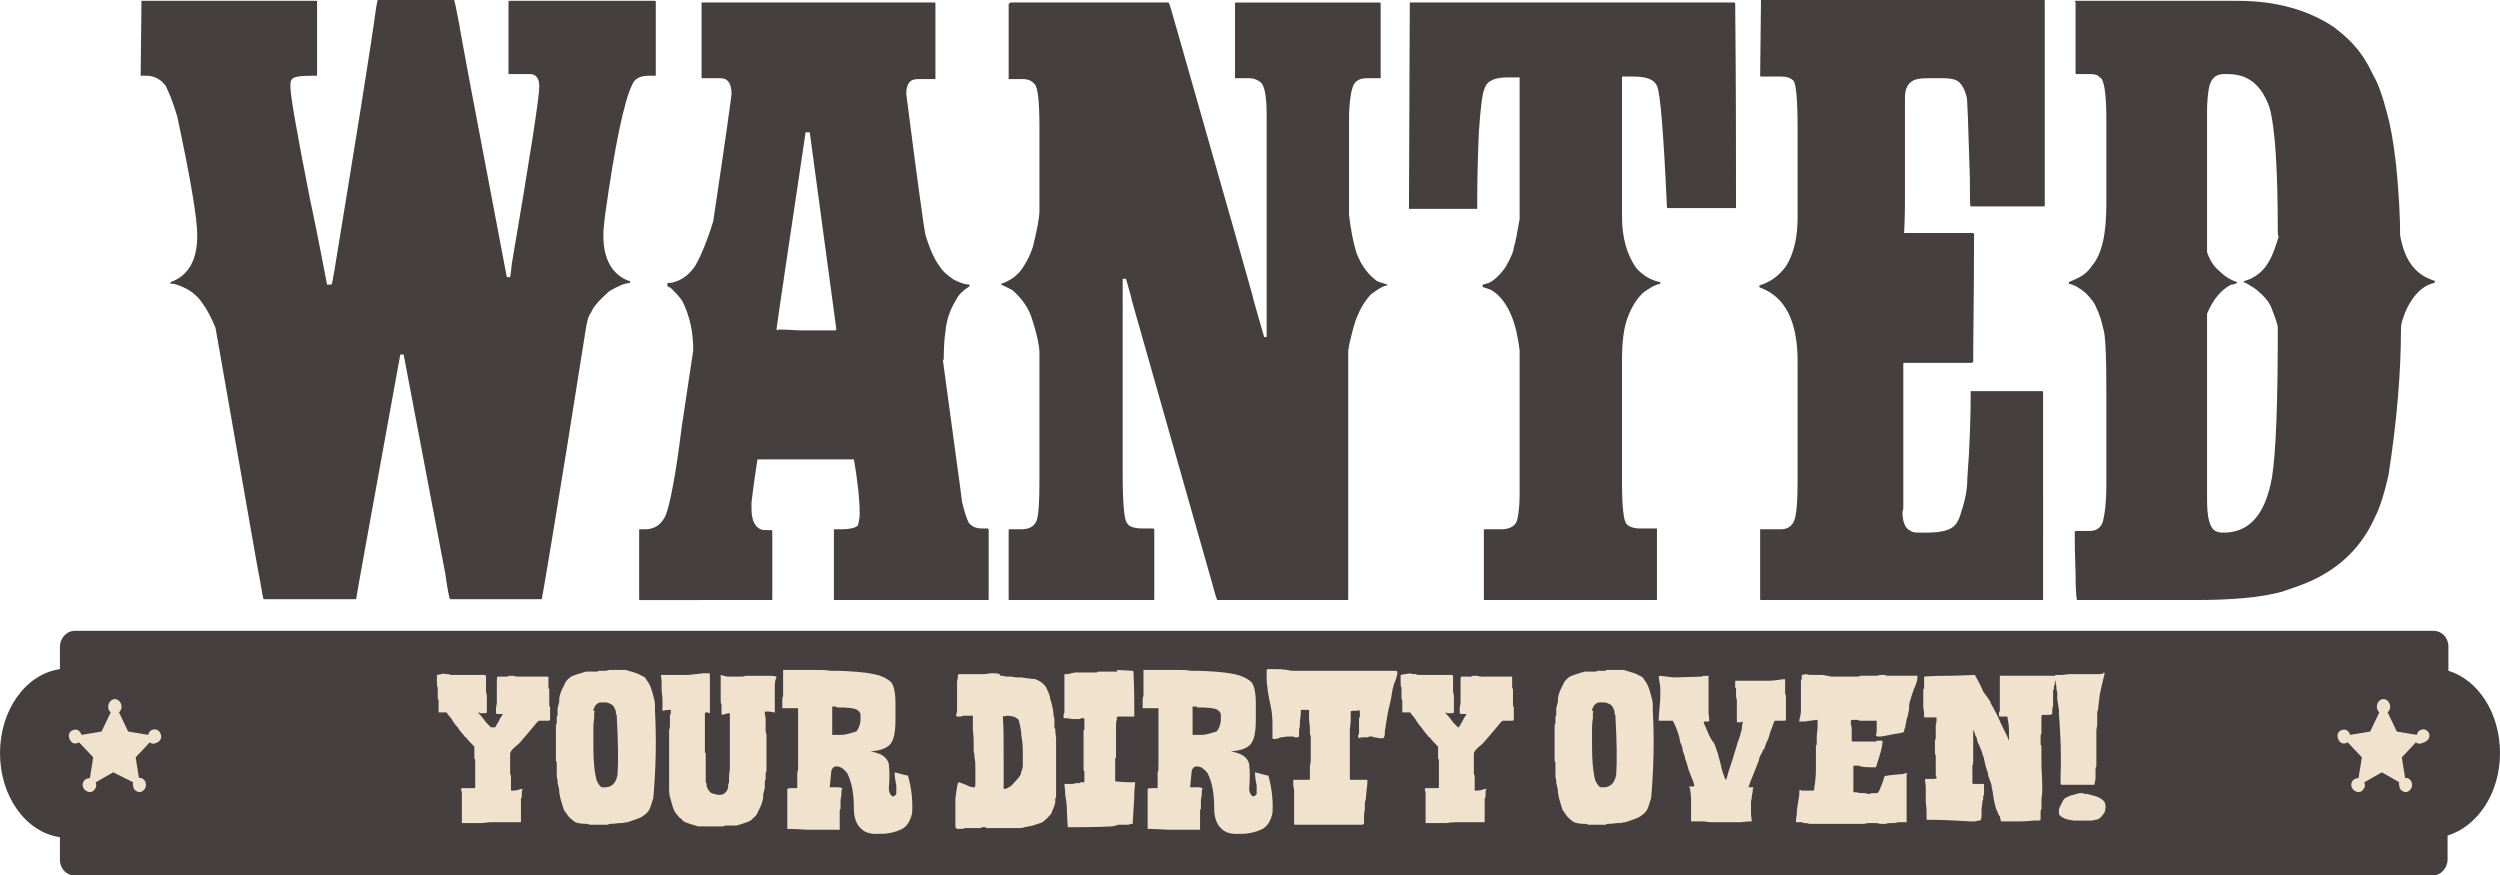
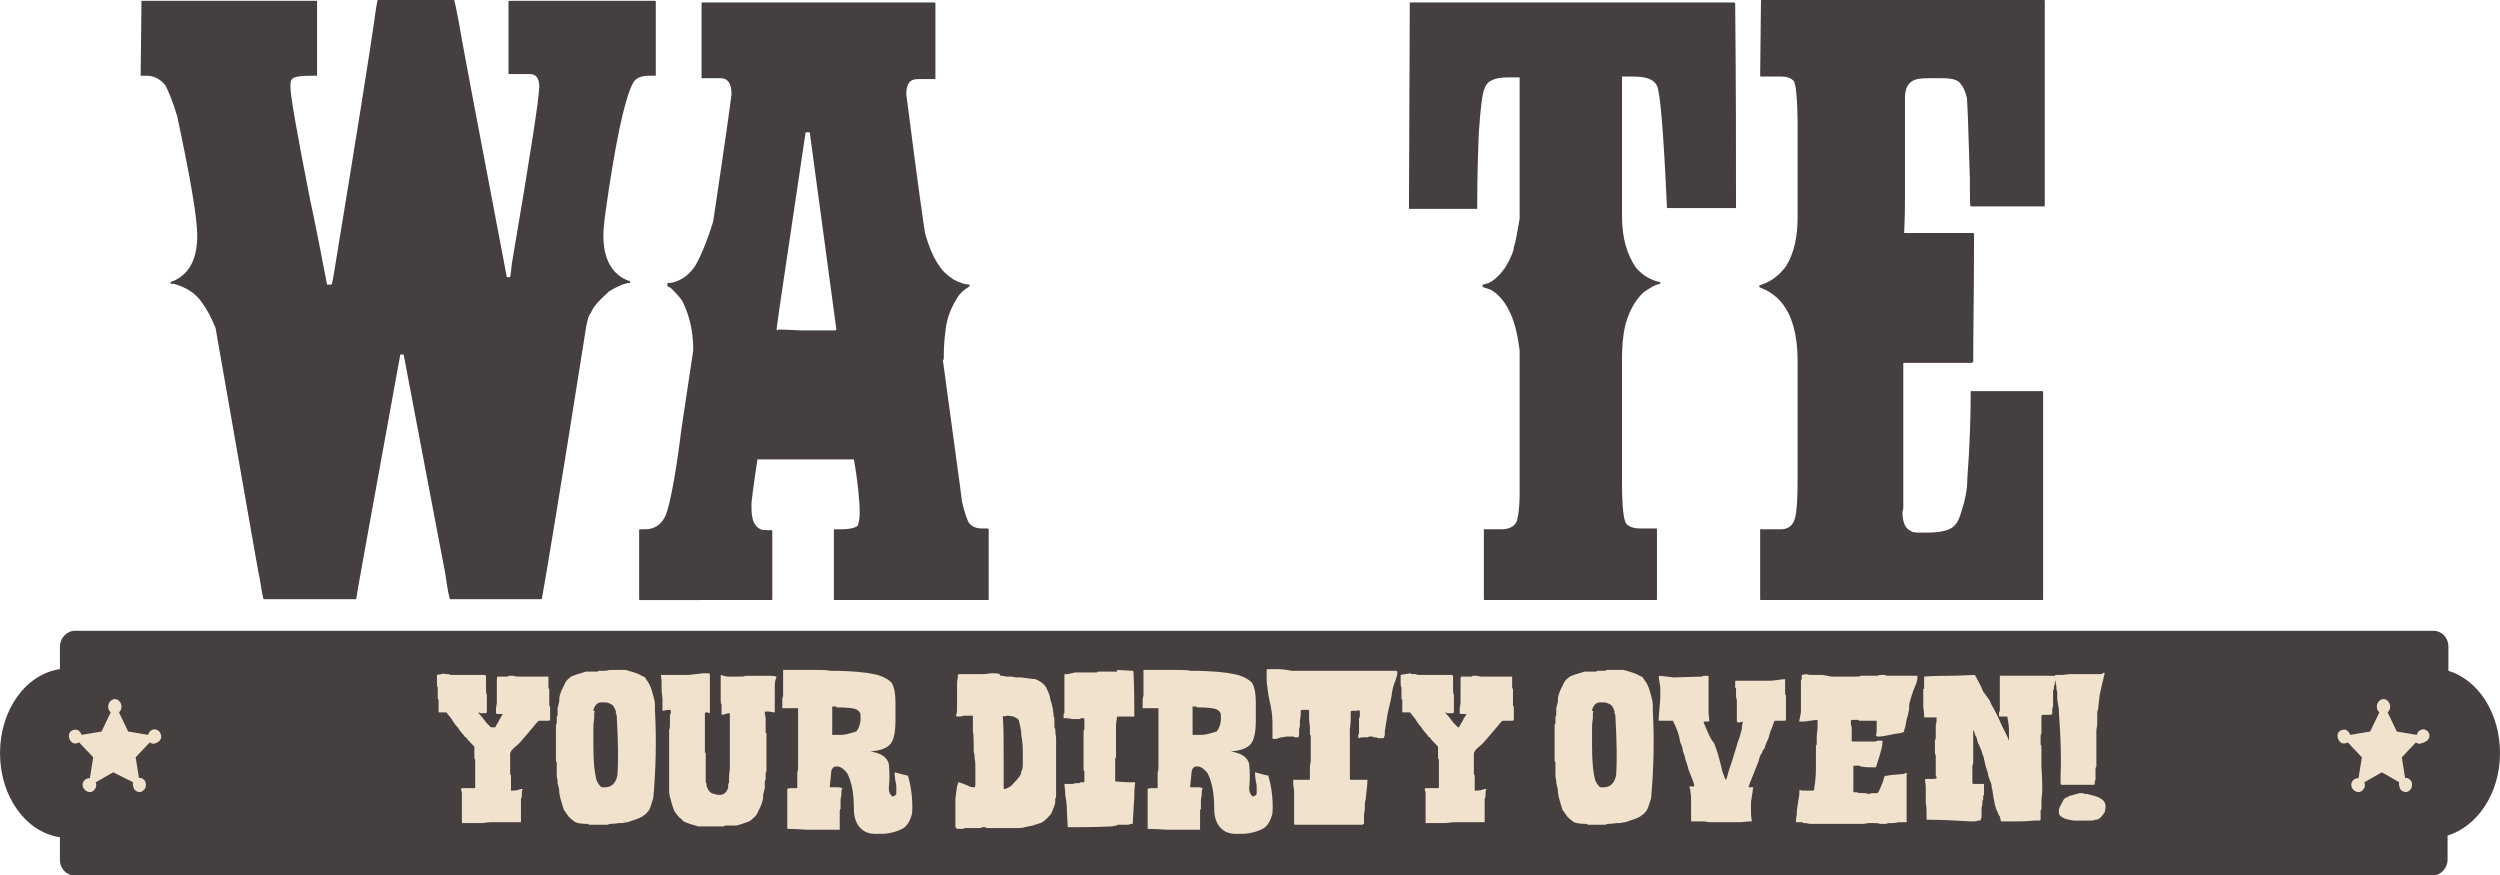
<svg xmlns="http://www.w3.org/2000/svg" version="1.1" id="Layer_1" x="0px" y="0px" viewBox="0 0 300.4 105.2" style="enable-background:new 0 0 300.4 105.2;" xml:space="preserve">
  <style type="text/css">
	.st0{fill:#463F40;}
	.st1{fill:#F0E2CC;}
</style>
  <path class="st0" d="M17,0.1h21c0.1,0,0.1,0,0.1,0.1v8.9H38h-0.4c-1.4,0-2.3,0.1-2.5,0.4c-0.2,0.2-0.2,0.5-0.2,0.8v0.2  c0,1,0.8,5.6,2.4,13.7c0.1,0.4,0.8,3.7,2,10h0.5c0.1,0,0.2-0.6,0.4-1.8c2.5-15.3,4.2-25.7,5-31.5c0.1-0.6,0.2-1,0.2-1h9.1  c0.1,0,0.3,1,0.7,3.1c0,0.3,1.9,10.4,5.7,30.3h0.4c0,0,0.1-0.5,0.2-1.6c2.2-12.9,3.3-20,3.3-21.3c0-1-0.4-1.5-1.1-1.5h-2.5h-0.1V0.2  c0,0,0-0.1,0.1-0.1h17.5c0.1,0,0.1,0,0.1,0.1v8.9h-0.1H78c-1,0-1.7,0.3-2,1c-1,2-2.1,7.2-3.3,15.8c-0.1,0.9-0.2,1.7-0.2,2.4  c0,2.9,1.1,4.8,3.2,5.5V34c-0.6,0-1.5,0.4-2.5,1c-1.1,1-1.9,1.8-2.2,2.6c-0.3,0.3-0.5,1.1-0.7,2.5c-3.2,20.3-5,30.9-5.2,31.9h-11  c-0.1,0-0.3-1-0.6-3.1c0-0.1-1.7-8.8-5-26.3h-0.4c-3.5,19.3-5.3,29.1-5.3,29.4H31.7c-0.1,0-0.2-0.8-0.5-2.5  c-0.2-0.8-1.9-10.8-5.3-30.1c-0.5-1.2-1-2.2-1.6-3c-0.8-1.2-2-1.9-3.4-2.3h-0.4v-0.2c2.2-0.8,3.2-2.7,3.2-5.6  c0-2.1-0.8-6.8-2.4-14.3c-0.5-1.7-1-2.9-1.4-3.7c-0.6-0.8-1.4-1.2-2.3-1.2H17h-0.1L17,0.1C16.9,0.1,17,0.1,17,0.1" />
  <path class="st0" d="M96.8,15.9c-2,13.5-3.2,21.4-3.5,23.7c0,0,0.1,0,0.1,0.1c0,0,0.1,0,0.1-0.1c1.3,0,2.2,0.1,2.8,0.1h4.1l0.1-0.1  l-3.2-23.7H96.8z M84.3,0.3h28c0,0,0.1,0,0.1,0.1v9.1h-0.1h-2c-1,0-1.4,0.6-1.4,1.8c1.4,11,2.2,16.6,2.3,16.9c0.5,1.7,1.1,3,1.7,3.8  c0.3,0.5,0.8,1,1.7,1.6c0.8,0.4,1.4,0.6,1.9,0.6v0.2c-0.8,0.5-1.3,1-1.6,1.6c-0.8,1.3-1.2,2.6-1.3,3.9c-0.1,0.6-0.2,1.7-0.2,3.3  c0,0-0.1,0-0.1,0.1c1.3,9.7,2.1,15.3,2.3,17c0.3,1.3,0.6,2.1,0.8,2.5c0.4,0.5,0.9,0.7,1.6,0.7h0.7c0,0,0.1,0.1,0.1,0.1V72  c0,0,0,0.1-0.1,0.1h-18.4c-0.1,0-0.1,0-0.1-0.1v-8.3c0-0.1,0.1-0.1,0.1-0.1h0.7c1.2,0,1.9-0.2,2.1-0.5c0.1-0.4,0.2-0.8,0.2-1.4  c0-1.5-0.2-3.7-0.7-6.5H91v0.1c-0.5,3.3-0.7,5-0.7,5.1v0.7c0,1.4,0.4,2.2,1.1,2.5c0.2,0.1,0.5,0.1,0.9,0.1h0.4c0,0,0.1,0.1,0.1,0.1  V72c0,0,0,0.1-0.1,0.1H76.9c0,0-0.1,0-0.1-0.1v-8.3c0-0.1,0-0.1,0.1-0.1h0.6c1.2,0,2-0.6,2.5-1.7c0.5-1.3,1.2-4.8,1.9-10.5l1.4-9.3  c0-2.2-0.4-4.1-1.3-5.9c-0.3-0.5-0.8-1-1.4-1.6l-0.4-0.2V34c0.2,0,0.5,0,0.8-0.1c1-0.3,1.8-0.9,2.5-1.9c0.6-1,1.4-2.8,2.2-5.4  c1.5-10,2.2-15.1,2.2-15.3c0-1.2-0.4-1.9-1.3-1.9h-2.2h-0.1L84.3,0.3C84.3,0.3,84.3,0.3,84.3,0.3" />
-   <path class="st0" d="M121.5,0.3h18.9c0.1,0,0.4,1.1,1,3.2c6,21,9,31.6,9.1,32c0,0.2,0.5,1.8,1.4,5h0.3V13.9c0-2.2-0.2-3.5-0.7-4  c-0.4-0.3-0.8-0.5-1.4-0.5h-1.6h-0.1v-9c0-0.1,0.1-0.1,0.1-0.1h17.3c0,0,0.1,0.1,0.1,0.1v9h-0.1h-1.6c-0.9,0-1.5,0.4-1.7,1.2  c-0.2,0.6-0.4,1.9-0.4,3.8v11.4c0.2,1.8,0.5,3.3,0.9,4.6c0.6,1.6,1.5,2.7,2.5,3.4l1.2,0.4v0.1c-0.4,0-1.1,0.4-2,1.1  c-0.8,0.9-1.3,1.8-1.6,2.6c-0.3,0.6-0.6,1.8-1,3.5c0,0.3-0.1,0.5-0.1,0.7V72c0,0,0,0.1-0.1,0.1h-15.6c-0.1,0-0.3-0.7-0.7-2.2  l-9.6-33.8c0-0.1-0.2-0.9-0.7-2.6h-0.4v23.4c0,3.6,0.2,5.6,0.5,5.9c0.2,0.5,0.9,0.7,1.9,0.7h1.3c0,0,0.1,0.1,0.1,0.1V72  c0,0,0,0.1-0.1,0.1h-17.3c-0.1,0-0.1,0-0.1-0.1v-8.3c0-0.1,0-0.1,0.1-0.1h1.4c0.9,0,1.5-0.3,1.8-0.9c0.3-0.6,0.4-2.3,0.4-5V42.4  c0-0.8-0.3-2.3-1-4.4c-0.4-1.1-1.1-2.1-2.2-3.1c-0.5-0.3-1-0.5-1.4-0.7v-0.1c1.2-0.4,2.1-1.1,2.7-2.1c0.4-0.6,0.8-1.4,1.1-2.3  c0.5-2,0.8-3.5,0.8-4.4V15.3c0-3.1-0.2-4.9-0.6-5.2c-0.3-0.4-0.8-0.6-1.4-0.6h-1.6h-0.1v-9C121.4,0.3,121.4,0.3,121.5,0.3" />
  <path class="st0" d="M169.4,0.3h39l0.1,0.1c0.1,9.7,0.1,17.9,0.1,24.6h-0.1h-8.1c0,0-0.1,0-0.1-0.1c-0.4-8.9-0.8-13.8-1.2-14.6  c-0.4-0.8-1.3-1.1-2.9-1.1h-1.3V26c0,2.6,0.6,4.6,1.7,6.2c0.8,0.9,1.8,1.5,2.9,1.7v0.2c-0.6,0.1-1.3,0.5-2.1,1.1c-1,1-1.6,2.2-2,3.5  c-0.3,1-0.5,2.5-0.5,4.5v14.7c0,3,0.2,4.6,0.5,5c0.3,0.4,0.9,0.6,1.7,0.6h1.9h0.1V72c0,0,0,0.1-0.1,0.1h-20.6c0,0-0.1,0-0.1-0.1  v-8.4h0.1h2c1,0,1.7-0.4,1.9-1.1c0.2-0.8,0.3-1.9,0.3-3.2V42.1c-0.2-1.6-0.5-3-1-4.2c-0.6-1.4-1.4-2.5-2.5-3.1l-0.9-0.3  c-0.1-0.1-0.1-0.2,0-0.3l0.7-0.2c0.6-0.3,1.3-0.9,2-1.9c0.7-1.2,1-2,1-2.4c0.2-0.5,0.4-1.7,0.7-3.4v-17h-1.4c-1.6,0-2.5,0.4-2.8,1.3  c-0.3,0.6-0.5,2.4-0.7,5.3c-0.1,2.2-0.2,5.3-0.2,9.2h-8.1h-0.1L169.4,0.3L169.4,0.3z" />
  <path class="st0" d="M211.6,0h34c0,0,0.1,0,0.1,0.1v24.6c0,0,0,0.1-0.1,0.1h-8.8c-0.1,0-0.1-1.1-0.1-3.4c-0.2-6.5-0.3-9.8-0.4-9.8  c-0.2-0.7-0.4-1.2-0.7-1.5c-0.3-0.5-1-0.7-2.2-0.7h-1.7c-1,0-1.6,0.1-2,0.4c-0.6,0.4-0.8,1.1-0.8,2v10.4v1.6c0,0.8,0,2.2-0.1,4.2  h8.3l0.1,0.1c0,6.8-0.1,11.9-0.1,15.4l-0.2,0.1h-8.1c0,0-0.1,0-0.1,0.1v17.3c0,0.1,0,0.2-0.1,0.5c0,1.2,0.3,2,1,2.3  c0.1,0.1,0.4,0.2,0.9,0.2h1c1.8,0,2.9-0.3,3.4-0.9c0.4-0.4,0.6-1,0.8-1.7c0.4-1.2,0.7-2.5,0.7-4c0.3-3.9,0.4-7.4,0.4-10.4h0.1h8.5  c0,0,0.1,0,0.1,0.1V72c0,0,0,0.1-0.1,0.1h-33.8c0,0-0.1,0-0.1-0.1v-8.4h0.1h2.4c0.9,0,1.5-0.5,1.7-1.4c0.2-0.7,0.3-2.2,0.3-4.5V43.4  c0-4.8-1.5-7.7-4.4-8.8l-0.2-0.1v-0.2c1.3-0.4,2.3-1.1,3.2-2.3c1-1.6,1.4-3.6,1.4-5.9V15.3c0-3.4-0.2-5.3-0.5-5.6  c-0.4-0.4-0.9-0.5-1.4-0.5h-2.5c0,0-0.1,0-0.1-0.1L211.6,0C211.5,0,211.6,0,211.6,0" />
-   <path class="st0" d="M265.2,13.2v17.1c0.3,0.9,0.8,1.7,1.4,2.2c0.6,0.6,1.3,1.1,2.2,1.4V34c-0.2,0.1-0.4,0.2-0.7,0.2  c-1.2,0.6-2.2,1.8-2.9,3.5v22.3c0,2.2,0.3,3.4,1,3.8c0.4,0.2,0.7,0.2,1,0.2c3.1,0,5-2.2,5.8-6.6c0.5-3.2,0.7-9.2,0.7-18  c0-0.4-0.3-1.2-0.8-2.5c-0.3-0.7-0.9-1.4-1.9-2.2c-0.6-0.4-1.1-0.7-1.4-0.8v-0.1c1.4-0.4,2.4-1.2,3.1-2.5c0.3-0.5,0.6-1.3,1-2.5  c0-0.2,0-0.2,0.1-0.2c0-0.2-0.1-0.4-0.1-0.6c0-7.5-0.3-12.6-1-15.1c-0.6-1.7-1.5-2.9-2.7-3.5c-0.8-0.4-1.6-0.5-2.4-0.5h-0.4  c-1,0-1.6,0.6-1.8,1.8C265.3,11.4,265.2,12.3,265.2,13.2 M249.3,0.1h19.6c4.6,0,8.5,1.1,11.6,3.2c1.3,1,2.1,1.8,2.5,2.3  c0.8,0.9,1.5,2,2.2,3.5c0.6,1,1.1,2.5,1.6,4.4c0.4,1.4,0.8,3.5,1.1,6.2c0.4,3.9,0.5,6.8,0.5,8.6c0.2,1.1,0.5,2,0.8,2.6  c0.7,1.4,1.7,2.3,3.2,2.8c0.1,0,0.2,0.1,0.2,0.1l-0.1,0.2c-1,0.2-1.9,0.9-2.6,1.9c-0.5,0.7-0.9,1.5-1.2,2.5  c-0.1,0.3-0.2,0.7-0.2,1.1c0,5.3-0.5,11.2-1.5,17.6c-0.5,2.2-1,3.8-1.6,5c-1.6,3.6-4.2,6.1-7.7,7.7c-1.1,0.5-2.3,0.9-3.5,1.3  c-2.5,0.7-6,1-10.5,1h-14.1c-0.1,0-0.2-1.1-0.2-3.3c0-0.4-0.1-2-0.1-4.9l0.1-0.1h1.7c0.8,0,1.4-0.4,1.6-1.2c0.2-0.8,0.4-2.2,0.4-4.2  V47.2c0-4.5-0.1-7.1-0.4-7.8c-0.2-1-0.5-1.8-0.8-2.4c-0.2-0.6-0.7-1.2-1.3-1.8c-0.7-0.6-1.4-1-2-1.1v-0.2l1.1-0.5  c0.8-0.4,1.3-0.9,1.7-1.5c1.2-1.4,1.7-3.9,1.7-7.4V14.3c0-3.2-0.3-4.9-0.8-5c-0.2-0.3-0.6-0.4-1.1-0.4h-1.7c0,0-0.1,0-0.1-0.1V0.2  C249.3,0.2,249.3,0.1,249.3,0.1" />
  <path class="st0" d="M300.4,90.5c0-4.8-2.6-8.8-6.2-9.9v-2.9c0-1.1-0.8-1.9-1.8-1.9H9c-1,0-1.8,0.9-1.8,1.9v2.7  C3.1,81,0,85.3,0,90.5c0,5.2,3.1,9.5,7.2,10.1v2.7c0,1.1,0.8,1.9,1.8,1.9h283.3c1,0,1.8-0.9,1.8-1.9v-2.9  C297.7,99.3,300.4,95.3,300.4,90.5" />
  <path class="st1" d="M249.2,95.5c-0.5,0.1-0.7,0.2-0.8,0.3c-0.2,0-0.4,0.2-0.5,0.4c-0.3,0.6-0.5,0.9-0.5,1.1v0.5  c0.1,0.2,0.3,0.4,0.6,0.5c0.1,0.1,0.5,0.2,1.2,0.3h1.9c0,0,0.1,0,0.1,0c0.4,0,0.6-0.1,0.6-0.1c0.4,0,0.7-0.3,1.1-0.9l0.1-0.5v-0.3  c0-0.2-0.1-0.3-0.1-0.4c-0.2-0.3-0.5-0.5-1-0.7l-1.1-0.3h-0.3c0,0-0.1,0-0.2-0.1h-0.4C249.6,95.4,249.4,95.4,249.2,95.5 M252.2,81  h-2.1c0,0-0.2,0-0.4,0h-1l-0.9,0.1H247l-0.1,0.1c0,0.2,0,0.4,0.1,0.6V82l0.1,0.5v0.3l0.1,0.4v0.7c0,0,0,0.1,0,0.1l0.2,1.3v0.2  c0,0.1,0,0.2,0,0.2c0.2,2.7,0.3,5.2,0.2,7.4c0,0.1,0,0.2,0,0.2v0.9c0,0,0.1,0.1,0.1,0.1h3.9c0,0,0.1,0,0.1-0.1V94l0.1-0.4v-0.5  c0,0,0-0.1,0-0.2v-0.5c0-0.2,0.1-0.3,0.1-0.3v-0.9c0,0,0-0.1,0-0.2v-3.1c0-0.1,0-0.1,0-0.1c0-0.3,0.1-0.5,0.1-0.8v-0.5  c0,0,0-0.1,0-0.2v-0.2c0-0.1,0-0.1,0-0.1c0-0.4,0-0.6,0.1-0.7c0-0.2,0.1-0.8,0.2-1.8c0.1-0.5,0.3-1.4,0.6-2.6l-0.1-0.1  C252.7,81,252.4,81,252.2,81 M240.3,81.2v4.2c0,0.1-0.1,0.2-0.1,0.2V86c0,0.1,0.1,0.1,0.1,0.1h0.8l0.1,0c0.1,0.5,0.2,1.1,0.2,1.7V89  l0,0c0,0-0.1-0.2-0.2-0.5c-0.2-0.4-0.4-0.8-0.6-1.2c-0.3-0.6-0.5-1.2-0.8-1.7c-0.1-0.2-0.3-0.6-0.6-1.1c0-0.2-0.3-0.6-0.9-1.4  c-0.3-0.8-0.7-1.4-1-2c-2,0.1-3,0.1-3.1,0.1c-2,0-3,0.1-3,0.1c0,0.4,0,0.8,0,1v0.4c0,0,0,0.1-0.1,0.1c0,0.4,0,0.8,0,1.1V85  c0,0.1,0.1,0.4,0.1,0.9v0.3c0,0,0,0,0,0h0.2c0.1,0,0.2,0,0.2,0h1.1l0,0c0,0.4,0,0.7-0.1,0.9v1.5c0,0,0,0.2-0.1,0.4v1.4  c0,0.2,0.1,0.4,0.1,0.4v2.3c0,0.2,0.1,0.2,0.1,0.3v0.1c0,0-0.1,0.1-0.4,0.1h-0.9l-0.1,0.1l0.1,0.8c0,0.3,0,0.7,0,1.2  c0,0.2,0,0.5,0,0.8c0.1,0.4,0.1,1,0.1,2c1.8,0,3.6,0.1,5.3,0.2h0.5c0,0,0.1,0,0.4-0.1h0.2c0.1,0,0.1-0.1,0.2-0.4v-0.3  c0,0,0-0.1,0-0.2v-0.4c0-0.1,0-0.3,0.1-0.7v-0.3c0,0,0-0.1,0.1-0.2v-0.4c0,0,0-0.1,0.1-0.2v-1.2c0-0.1-0.1-0.1-0.1-0.1h-0.6  c-0.1,0-0.2,0-0.2,0h-0.3c-0.2,0-0.2-0.1-0.2-0.1v-1.4c0,0,0-0.1,0-0.2v-0.5c0.1-0.2,0.1-0.4,0.1-0.5c0-0.3,0-0.4,0-0.5  c0-0.1,0-0.1,0-0.2v-3.1l0,0h0l0.2,0.4c0,0.2,0.1,0.4,0.2,0.5c0.1,0.5,0.2,0.8,0.3,0.9c0.2,0.5,0.4,0.9,0.4,1.1  c0.1,0.3,0.2,0.4,0.2,0.6c0.1,0.5,0.2,0.9,0.3,1.2c0.1,0.3,0.2,0.5,0.2,0.8l0.4,1.1c0,0.4,0.1,0.6,0.1,0.6c0.2,1.5,0.4,2.3,0.6,2.6  c0.1,0.3,0.2,0.5,0.3,0.6c0.1,0.4,0.1,0.6,0.2,0.6h0.9l0.2,0c0.4,0,0.7,0,1,0c0.2,0,0.9,0,1.8-0.1c0.1,0,0.3,0,0.7,0  c0,0,0,0,0.1-0.1c0-0.3,0-0.7,0-1.1l0.1-0.2v-0.5c0-0.4,0-0.9,0.1-1.5c0-0.5,0-1.5-0.1-3.2c0-0.3,0-1,0-2c0-0.3,0-0.5-0.1-0.5  c0-0.5,0-0.9,0-1.1c0,0,0-0.1,0.1-0.3c0-0.2,0-0.4,0-0.6v-0.8c0,0,0-0.1,0-0.2V86c0,0,0.1-0.1,0.1-0.1h0.8c0.2,0,0.4-0.1,0.4-0.1  v-0.6l0.1-0.4v-0.6c0,0,0-0.1,0-0.2v-1c0-0.1,0.1-0.2,0.1-0.2v-0.3c0-0.1,0.1-0.2,0.1-0.2V82l0.2-0.6v-0.1c0-0.1-0.3-0.1-0.8-0.1  h-0.3c0,0-0.1,0-0.2,0h-0.9c0,0-0.1,0-0.2,0L240.3,81.2C240.4,81.1,240.3,81.1,240.3,81.2 M216.5,81.1v0.4c0,0,0,0.1-0.1,0.3v0.4  c0,0.3,0,0.7,0,1.1l0,0.1c0,1,0,1.6,0,1.9c0,0.1,0,0.2,0,0.2v0c0,0.2-0.1,0.6-0.2,1.1v0.1c0,0,0,0,0.1,0h0.5c0.1,0,0.6-0.1,1.5-0.2  c0,0,0.1,0,0.1,0.1v0.8c0,0.3-0.1,0.7-0.1,1.2v0.8c0,0.1-0.1,0.2-0.1,0.2v0.7c0,0.4,0,1.1,0,2l0,0.1c0,0.2,0,0.7-0.1,1.6  c0,0.2-0.1,0.4-0.1,0.8c0,0.1,0,0.1-0.1,0.2c-0.2,0-0.4,0-0.5,0h-0.7c-0.2,0-0.3,0-0.4-0.1h0c-0.1,0-0.1,0.2-0.1,0.6  c-0.2,1.2-0.3,1.9-0.3,2v0.4c-0.1,0.4-0.1,0.7-0.1,0.8c0,0,0,0.1,0.1,0.1h0.6c0,0,0.1,0,0.2,0.1c0.3,0,0.5,0,0.7,0.1h0.9  c0.2,0,0.6,0,1.1,0c0,0,0,0,0.1,0h0.2c0.7,0,1.1,0,1.4,0c0.4,0,0.9,0,1.5,0h0c0.4,0,0.8,0,1.3,0c0.2,0,0.4-0.1,0.7-0.1h0.5  c0.3,0,0.6,0,0.8,0.1h0.7c0.2-0.1,0.4-0.1,0.8-0.1h0.2l0.5-0.1h0.7l0.3,0c0,0,0,0,0,0c0-0.5,0-0.9,0-1.2v-4.5c0,0,0-0.1,0.1-0.2V93  l-0.1-0.1c-0.2,0-0.4,0.1-0.4,0.1c-0.9,0.1-1.5,0.1-1.9,0.2c-0.3,0-0.4,0.1-0.4,0.2c-0.1,0.4-0.2,0.7-0.3,0.9  c-0.2,0.5-0.3,0.8-0.5,1h-0.2c-0.4,0-0.6,0-0.8,0.1h-0.1l-0.4-0.1h-0.1c-0.4,0-0.7,0-0.9-0.1h-0.3c0,0-0.1,0-0.1-0.1v-3  c0,0,0-0.1,0.1-0.1h0.6l0.2,0.1c0.5,0.1,1,0.1,1.4,0.1h0.4c0,0,0.1-0.2,0.2-0.6c0.4-1.2,0.6-2,0.6-2.4v-0.1l0-0.1l-0.2,0h-0.4  c0,0-0.1,0-0.2,0.1c-1.1,0-1.9,0-2.5,0h-0.3c0,0-0.1,0-0.1-0.1v-1.6c0,0,0-0.1-0.1-0.3v-0.3l0-0.2l0.1-0.1h0.7c0.1,0,0.1,0,0.2,0.1  h2.1c0,0,0,0,0,0.1v0.9c0,0.2,0,0.5-0.1,0.8c0.1,0,0.1,0.1,0.2,0.1c0.1,0,0.2,0,0.3,0c0.2,0,0.8-0.1,1.7-0.3  c0.8-0.1,1.2-0.2,1.2-0.3v-0.1c0-0.2,0.1-0.3,0.1-0.3c0.1-0.6,0.2-0.9,0.2-1.1c0.1-0.2,0.2-0.6,0.3-1.2v-0.4c0-0.2,0.1-0.6,0.3-1.2  c0.2-0.6,0.3-0.9,0.4-1.1c0.2-0.4,0.3-0.8,0.3-1.2v-0.1c0,0,0,0,0,0h-0.6c-0.7,0-1.5,0-2.3,0c-0.2,0-0.4,0-0.7,0  c-0.2,0-0.3-0.1-0.3-0.1H226c-0.2,0-0.4,0.1-0.5,0.1h-0.5c0,0-0.1,0-0.2,0c-0.5,0-0.9,0-1.2,0c-0.2,0.1-0.4,0.1-0.7,0.1h-1.3  c-0.3,0-0.8,0-1.4,0c0,0,0,0-0.1,0l-1.1-0.2h-1.2c-0.3,0-0.6,0-0.7-0.1L216.5,81.1C216.6,81.1,216.5,81.1,216.5,81.1 M199.3,81.3  c0.1,0.7,0.2,1.1,0.2,1.4v0.5c0,0.2,0,0.5,0,0.7c-0.1,1.4-0.2,2.3-0.2,2.7l0,0c0.3,0,0.5,0,0.8,0h0.9c0,0,0.1,0.2,0.3,0.6  c0.2,0.5,0.5,1.2,0.6,2c0.2,0.4,0.3,0.7,0.3,1c0.2,0.5,0.3,0.9,0.3,1c0.3,0.8,0.4,1.3,0.4,1.3c0.3,0.8,0.6,1.4,0.7,1.9  c0,0-0.1,0.1-0.1,0.1h-0.1c-0.1,0-0.2,0-0.4,0v0.1c0,0.1,0.1,0.2,0.1,0.2v0.2c0.1,0.6,0.1,1,0.1,1.1v2c0,0.1,0,0.2,0,0.2v0.3  c0,0.1,0,0.1,0.1,0.1h1.4c0.2,0,0.5,0.1,0.9,0.1h3.5c0.8-0.1,1.2-0.1,1.3-0.1h0l0.1,0c0-0.2-0.1-0.6-0.1-1v-0.1c0-0.3,0-0.8,0-1.3  c0-0.1,0.1-0.3,0.1-0.6c0-0.2,0.1-0.4,0.1-0.6V95c0-0.1,0-0.2,0.1-0.3c0,0,0,0-0.1-0.1h-0.4l-0.1,0l0.2-0.6l1-2.5  c0.1-0.4,0.2-0.8,0.4-1c0.1-0.3,0.2-0.5,0.3-0.5c0.1-0.4,0.3-0.9,0.5-1.3c0.1-0.3,0.2-0.8,0.4-1.2c0.2-0.6,0.3-0.9,0.4-0.9h1.1  c0.1,0,0.2,0,0.2-0.1v-2.9c0,0,0-0.1-0.1-0.2c0-0.7,0-1.3,0-1.7c0,0,0-0.1-0.1-0.1h0c-0.7,0.1-1.4,0.2-1.9,0.2h-0.2  c-0.3,0-0.7,0-1.2,0c0,0,0,0-0.1,0h-2.4c-0.1,0-0.1,0-0.1,0.1v0.7c0,0,0,0.1,0.1,0.1c0,0.1,0,0.3,0,0.7c0,0,0,0.1,0,0.1  c0,0.4,0.1,0.6,0.1,0.6c0,0.7,0,1.3,0,1.7v0.9l0.1,0.1c0.3,0,0.5,0,0.5-0.1c0,0,0.1,0,0.1,0l0,0.2c-0.1,0.3-0.1,0.6-0.1,0.7  c-0.1,0.3-0.2,0.9-0.5,1.6l-0.2,0.7c-0.2,0.6-0.3,1-0.4,1.3c-0.4,1.2-0.6,1.8-0.6,1.9c-0.1,0.4-0.2,0.6-0.2,0.6c0,0,0,0-0.1-0.1  c-0.2-0.5-0.4-1-0.5-1.6c-0.2-0.7-0.3-1.2-0.4-1.5c-0.3-0.8-0.4-1.3-0.6-1.4c-0.3-0.4-0.6-1.1-1.1-2.3c0,0,0.1-0.1,0.1-0.1h0.5  l0.1-0.1l-0.1-0.9v-0.7c0,0,0-0.1,0-0.3V82c0-0.1,0-0.4,0-0.7c0,0,0,0,0-0.1c-0.5,0-0.7,0-0.8,0.1l-3.4,0.1c-0.2,0-0.7-0.1-1.6-0.2  L199.3,81.3L199.3,81.3z M191.3,85.4c0-0.2,0.1-0.4,0.3-0.7c0.2-0.2,0.4-0.3,0.6-0.3h0.5c0.3,0,0.5,0.1,0.7,0.2  c0.2,0.1,0.3,0.2,0.4,0.4c0.1,0.2,0.2,0.4,0.2,0.5v0.2c0,0.1,0.1,0.2,0.1,0.2c0.2,3.4,0.2,5.8,0.1,7.2c-0.2,1.1-0.8,1.6-1.8,1.5  h-0.1c-0.2-0.1-0.4-0.4-0.6-0.8c-0.3-1.1-0.4-2.5-0.4-4.2v-1.3c0-0.2,0-0.5,0-0.8c0-0.7,0.1-1.1,0.1-1.2v-0.6c0,0,0-0.1,0.1-0.2  L191.3,85.4C191.3,85.4,191.3,85.4,191.3,85.4 M192.8,80.6H192c-0.1,0-0.2,0.1-0.2,0.1h-0.9c0,0-0.1,0-0.2,0h-0.3  c-1,0.3-1.7,0.5-1.9,0.7c-0.4,0.3-0.6,0.6-0.7,0.9c-0.2,0.4-0.3,0.6-0.3,0.6c-0.2,0.5-0.3,0.8-0.3,1.1v0.3l-0.2,0.8v0.3  c0,0.1,0,0.2,0,0.2v0.3c0,0.1-0.1,0.2-0.1,0.2v0.3c0,0.1,0,0.2,0,0.2v0.3c0,0.1-0.1,0.2-0.1,0.2v0.2c0,0.1,0,0.2,0,0.2v2.8  c0,0.1,0,0.2,0,0.2v0.9c0,0.1,0.1,0.2,0.1,0.2V92c0,0.1,0,0.2,0,0.2v1.1l0.1,0.5v0.3c0.1,0.4,0.2,0.7,0.2,1c0,0,0,0.1,0,0.1  c0.1,0.8,0.3,1.2,0.3,1.3c0.2,0.7,0.3,1,0.4,1c0.1,0.2,0.3,0.4,0.4,0.6c0.4,0.4,0.7,0.6,0.7,0.6c0.2,0.2,0.8,0.3,1.6,0.3  c0.1,0,0.2,0.1,0.2,0.1h2.1c0,0,0.1,0,0.2-0.1c0.1,0,0.5,0,1.2-0.1h0.4c0.1,0,0.3-0.1,0.6-0.1c0.9-0.3,1.5-0.5,1.8-0.7  c0.3-0.2,0.5-0.4,0.5-0.4c0.1-0.1,0.3-0.3,0.4-0.6c0.1-0.2,0.2-0.6,0.4-1.2c0.3-3.4,0.4-6.9,0.2-10.6c0,0,0-0.1,0-0.2v-0.4  c0-0.4-0.1-0.7-0.2-1.1c-0.2-0.8-0.4-1.3-0.6-1.6c-0.1-0.1-0.2-0.3-0.4-0.6c-0.2-0.1-0.3-0.2-0.4-0.2c-0.3-0.2-0.6-0.3-0.9-0.4  c-0.3-0.1-0.7-0.2-1-0.3h-1c0,0-0.1,0-0.2,0H193C193,80.6,192.9,80.6,192.8,80.6 M168.3,81.1v0.3c0,0.1,0,0.2,0,0.2v0.3  c0,0.4,0,0.6,0.1,0.7c0,0.6,0,1,0,1.3c0,0.1,0.1,0.2,0.1,0.2v1.4l0,0.1c0.3,0,0.6,0,0.9,0c0.1,0,0.1,0,0.1,0.1l0.5,0.6  c0.4,0.7,0.7,1,0.8,1.1c0.3,0.5,0.6,0.8,0.7,0.9c0.1,0.2,0.2,0.3,0.3,0.3c0.2,0.3,0.4,0.5,0.6,0.7c0.3,0.3,0.4,0.4,0.4,0.5  c0,0.6,0,1.1,0,1.3l0.1,0.2c0,0.6,0,1.7,0,3.3c0,0,0,0.1-0.1,0.1h-0.4c0,0-0.1,0-0.1,0c-0.6,0-0.9,0-1,0l-0.1,0.1  c0,0.2,0.1,0.4,0.1,0.4v0.2c0,0.1,0,0.2,0,0.2v2.1c0,0.1,0,0.2,0,0.2v0.9l0,0.1c0.8,0,1.5,0,2,0h0.5c0.6-0.1,1-0.1,1-0.1h2.7  c0.4,0,0.7,0,0.9,0l0,0v-2.8c0,0,0-0.1,0.1-0.2v-0.2c0-0.4,0-0.7,0.1-0.7c0,0,0-0.1,0-0.1c-0.3,0-0.5,0.1-0.5,0.1  c-0.3,0.1-0.6,0.1-0.8,0.1l-0.1,0c0-0.2,0-0.8,0-1.8l-0.1-0.2v-2.5l0.1-0.2c0-0.1,0.3-0.4,0.9-0.9c0.4-0.4,0.6-0.7,0.8-0.9l1.1-1.3  c0.3-0.4,0.5-0.6,0.6-0.6h1.2l0.1-0.1c0-0.4,0-0.7,0-0.9V85c0,0,0-0.1-0.1-0.2v-0.5c0-0.3,0-0.8,0-1.5c0-0.1-0.1-0.1-0.1-0.1v-0.4  c0-0.3,0-0.6,0-1c0,0,0,0,0,0c-0.7,0-1.8,0-3.5,0c-0.2,0-0.5,0-0.7-0.1h-0.5c0,0-0.1,0-0.2,0.1h-1.2c-0.1,0-0.1,0.2-0.1,0.6V82  c0,0,0,0.1,0,0.2c0,0.3,0,1.1,0,2.3c0,0.1-0.1,0.4-0.1,0.7v0.5c0,0.1,0.2,0.1,0.6,0.1h0.1c0,0,0.1,0,0.1,0c0,0.1-0.1,0.2-0.3,0.5  c-0.1,0.3-0.4,0.7-0.6,1.1h-0.1c0,0-0.2-0.2-0.6-0.6c-0.2-0.3-0.5-0.7-0.9-1.1l0-0.1c0.1,0,0.2,0.1,0.2,0.1h0.7l0.1-0.1  c0-1.1,0-1.8,0-2.1c-0.1-0.2-0.1-0.4-0.1-0.6v-1.1c0,0,0-0.1,0-0.2v-0.2c0-0.1,0-0.2-0.1-0.3c-0.9,0-1.6,0-2.2,0h-1.8  c-0.1,0-0.2,0-0.4-0.1h-0.2c-0.2,0-0.4,0-0.4-0.1C169,81,168.7,81,168.3,81.1C168.3,81,168.3,81.1,168.3,81.1 M166.2,80.6  L166.2,80.6c-0.2,0-0.2,0-0.3,0h-0.5c-0.4,0-0.8,0-1.1,0c-0.2,0-0.4,0-0.5,0c-0.7,0-1.4,0-1.9,0c-0.1,0-0.2,0-0.3,0  c-0.7,0-1.2,0-1.6,0l-0.3,0h-1.3c-0.8,0-1.9,0-3.2,0c-0.5-0.1-1.1-0.2-1.9-0.2h-1c0,0-0.1,0.1-0.1,0.1v0.8c0,0,0,0.1,0,0.1  c0,0.3,0,0.7,0.1,1.2c0,0.2,0.1,1,0.4,2.3c0.2,1,0.2,1.8,0.2,2.2v1.6c0,0,0.1,0.1,0.1,0.1h0.1c0.3,0,0.6-0.1,0.8-0.2  c0.3,0,0.6-0.1,0.8-0.1c0.4,0,0.7,0,0.7,0l0.2,0.1h0.4c0,0,0.1-0.1,0.1-0.3v-0.7c0.1-0.2,0.1-0.5,0.1-0.9v-0.1c0-0.1,0.1-0.5,0.1-1  v-0.2c0,0,0-0.1,0.1-0.1h0.8c0,0,0.1,0,0.1,0.1v1c0,0.3,0.1,0.7,0.1,1.2v0.5c0,0.1,0,0.2,0.1,0.3c0,0.8,0,1.9,0,3.1  c-0.1,0.4-0.1,0.6-0.1,0.7v0.3c0,0,0,0.1,0,0.3v0.8c0,0,0,0.1-0.1,0.1c-0.8,0-1.5,0-1.9,0l0,0.6c0,0.2,0.1,0.4,0.1,0.8  c0,0,0,0.1,0,0.2v3.2c0,0.1,0,0.2,0,0.2V99c0,0,0,0.1,0.1,0.1h0.7c1.1,0,2.3,0,3.5,0c0.2,0,0.5,0,0.9,0l0.1,0c0.3,0,1,0,2.1,0  c0.4,0,0.7,0,0.8,0c0.1,0,0.1-0.1,0.2-0.1v-0.9c0,0,0-0.1,0-0.1c0-0.4,0.1-0.6,0.1-0.8v-0.4c0-0.2,0-0.5,0.1-0.7  c0.1-1.2,0.2-1.8,0.2-1.9v-0.5c-0.4,0-1,0-2,0c0,0-0.1,0-0.1-0.1v-0.8c0,0,0-0.1,0-0.3v-1.3l0-2.3c0-0.1,0-0.1,0-0.1v-1.2  c0-0.2,0.1-0.6,0.1-1.1v-0.3c0,0,0-0.2,0-0.4v-0.3c0-0.1,0.3-0.1,0.8-0.1c0.1,0,0.2-0.1,0.2-0.1h0c0,0,0.1,0.1,0.1,0.3v0.5  c0,0,0,0.1-0.1,0.2c0,0.8,0,1.4,0,1.8c0,0.1-0.1,0.2-0.1,0.2v0.3c0,0,0,0,0.1,0.1c0.2-0.1,0.4-0.1,0.4-0.1h0.6  c0.1,0,0.2-0.1,0.2-0.1h0.4c0.1,0,0.1,0,0.1,0.1c0.3,0,0.5,0,0.6,0.1h0.6c0.1,0,0.1-0.1,0.2-0.4v-0.4l0.2-1.3  c0.1-0.6,0.2-1.2,0.3-1.6c0.1-0.2,0.1-0.5,0.2-0.8c0,0,0.1-0.4,0.2-1.2c0.1-0.5,0.2-0.7,0.2-0.8c0.2-0.4,0.3-0.8,0.4-1.2v-0.3  l-0.1-0.1C166.9,80.6,166.5,80.6,166.2,80.6 M143.8,85c1.4,0,2.2,0.1,2.5,0.3c0.3,0.2,0.4,0.4,0.4,0.6v0.5c0,0,0,0,0,0  c0,0.6-0.2,1.1-0.5,1.5c-0.1,0-0.3,0.1-0.7,0.2c-0.4,0.1-0.7,0.2-1.1,0.2h-0.1c-0.2,0-0.6,0-1,0h0c0-0.1,0-0.2,0-0.3  c0-1.7,0-2.7,0-3.1v0H143.8z M141.4,80.5c0,0-0.1,0-0.4,0h-2.6c-0.2,0-0.6,0-1,0l0,1.4c0,0.4,0,1,0,1.7c0,0-0.1,0.2-0.1,0.6  c0,0.5,0,0.7,0,0.9c0,0,0,0,0,0h0.9l0.1,0c0.2,0,0.5,0,0.9,0c0,1.4,0,2.3,0,2.8c0,0.5,0,1.3,0,2.4c0,0.1,0,0.1,0,0.1v0.2  c0,0.2,0,0.3,0,0.3v0.9c0,0.6,0,0.9-0.1,1v1.9h-0.5c-0.3,0-0.6,0-0.7,0.1c0,0.3,0,0.5,0,0.7v2.1c0,0.5,0,1.1,0,2c0,0,0,0,0,0  c1.2,0,2,0.1,2.4,0.1c0.7,0,1.9,0,3.8,0l0.1,0c0-0.8,0-1.5,0-1.8v-0.5c0,0,0-0.1,0.1-0.2v-1.1c0-0.1,0.1-0.4,0.1-0.7  c0-0.3,0-0.5,0.1-0.6v-0.1c-0.3-0.1-0.4-0.1-0.6-0.1h-0.9c0-0.2,0.1-0.8,0.2-2c0.1-0.3,0.3-0.5,0.5-0.5c0.1,0,0.1,0,0.2,0  c0.4,0,0.8,0.3,1.2,0.8c0.6,1.2,0.8,2.6,0.8,4.3c0,1,0.3,1.9,0.9,2.4c0.4,0.4,1,0.6,1.7,0.6c0.7,0,1.3,0,1.7-0.1  c0.6-0.1,1.1-0.3,1.5-0.5c0.6-0.3,1-1,1.2-1.9c0.1-1.6-0.1-3.1-0.5-4.5c-0.6-0.1-1.1-0.3-1.6-0.4h0c0,0.6,0.1,1.1,0.2,1.6v1  c-0.1,0.2-0.3,0.3-0.5,0.3c-0.3-0.3-0.4-0.6-0.4-1c0.1-1,0.1-1.9,0-2.9c-0.2-0.8-0.9-1.3-2.2-1.5c1-0.1,1.8-0.3,2.3-0.8  c0.5-0.5,0.7-1.5,0.7-3v-2c0-1.3-0.2-2.1-0.5-2.5c-0.4-0.4-1.1-0.8-2.1-1c-0.9-0.2-2.7-0.4-5.2-0.4C142.6,80.5,142,80.5,141.4,80.5   M134.2,80.7h-0.3c-0.1,0-0.2,0-0.2,0H132c0,0-0.1,0-0.2,0.1h-2.6l-0.9,0.2H128c-0.1,0-0.1,0-0.1,0.1v0.6c0,0.1,0,0.2,0,0.2v3.7  c0,0.1-0.1,0.2-0.1,0.2V86c0,0.1,0,0.2,0,0.2v0c0,0.1,0,0.1,0.1,0.1h0.3l0.7,0.1h0.8c0.1,0,0.2-0.1,0.2-0.1h0.3c0,0,0.1,0,0.1,0.1  v1.2c0,0.1-0.1,0.2-0.1,0.2v1.5c0,0.1,0,0.2,0,0.2v2.5c0,0.1,0,0.2,0,0.2v0.3c0,0.1,0.1,0.2,0.1,0.2v0.8c0,0.1,0,0.2,0,0.2v0.2  c0,0.1,0,0.1-0.1,0.1h-0.3c-0.1,0-0.2,0.1-0.2,0.1h-0.3c0,0-0.2,0-0.5,0.1H128l-0.1,0c0.1,0.8,0.1,1.2,0.1,1.3  c0.2,1.1,0.2,1.7,0.2,2.1l0.1,1.8c1.5,0,3.3,0,5.3-0.1l0.5-0.1c0.1,0,0.2-0.1,0.2-0.1h1.3c0.1,0,0.2-0.1,0.2-0.1h0.2l0.1,0  c0-0.2,0.1-1.3,0.2-3.3v-0.4c0-0.6,0.1-1,0.1-1.3c-0.2,0-0.4,0-0.4,0c-1.1,0-1.7-0.1-1.9-0.1c-0.1,0-0.1,0-0.1-0.1v-0.3  c0,0,0-0.1,0-0.2v-0.7c0,0,0-0.2,0-0.4v-1c0,0,0-0.1,0.1-0.2v-3.8c0-0.1,0-0.4,0.1-0.8v-0.2c0-0.1,0.1-0.1,0.3-0.1h0.8  c0.1,0,0.1,0,0.1,0c0.2,0,0.5,0,0.8,0h0.1c0-1.6,0-3.3-0.1-5.4l-0.1-0.1l-1.9-0.1C134.3,80.7,134.2,80.7,134.2,80.7 M121,86  c0.4,0,0.6,0.1,0.8,0.1c0.2,0.1,0.4,0.2,0.6,0.4c0.1,0.3,0.2,0.8,0.3,1.4c0,0.6,0.1,0.9,0.1,0.9c0.1,0.8,0.1,1.3,0.1,1.4v1.8  c0,0.3-0.1,0.5-0.2,0.8c0,0.3-0.3,0.7-0.9,1.3c-0.2,0.3-0.5,0.5-1,0.7h-0.1c-0.1,0-0.1-0.1-0.1-0.2v-2.9c0,0,0-0.1,0-0.2V91  c0-1.9,0-3.6-0.1-4.9l0-0.1C120.5,86.1,120.7,86.1,121,86 M119.1,80.9C119.1,80.9,119,80.9,119.1,80.9c-0.6,0.1-0.9,0.1-1,0.1h-0.3  c-0.5,0-0.9,0-1.3,0c-0.2,0-0.6,0-1.2,0c-0.1,0-0.1,0-0.2,0.1c0,0.5-0.1,0.8-0.1,0.8c0,0.4,0,1,0,1.7c0,0.1,0,0.1,0,0.2V85  c0,0.4,0,0.7-0.1,0.8V86c0,0,0,0.1,0.1,0.1h0.3c0.2,0,0.3,0,0.4-0.1c0.7,0,1.1,0,1.1,0l0.1,0l0,0.4c0,0.3,0,0.6,0,0.9  c0,0.2,0,0.3,0,0.5c0.1,0.6,0.1,1.3,0.1,2.2v0.2c0,0.2,0.1,0.4,0.1,0.7v0.2c0.1,0.3,0.1,0.7,0.1,1.3v1.9c0,0.1,0,0.2-0.1,0.3  c-0.2,0-0.5,0-0.8-0.2c-0.7-0.3-1.1-0.4-1.1-0.4c-0.1,0-0.1,0.2-0.2,0.5c-0.1,0.8-0.2,1.3-0.2,1.5v0.1c0,0,0,0.1,0,0.1  c0,1.3,0,2.2,0,2.9v0.3c0,0,0.1,0.1,0.2,0.2h0.6c0.1,0,0.2,0,0.3-0.1c0.1,0,0.3,0,0.5,0c0.1,0,0.1,0,0.1,0h1.3  c0.1,0,0.2-0.1,0.2-0.1h0.4c0,0,0.1,0,0.1,0.1c0.8,0,1.4,0,1.9,0h2c0.2,0,0.4,0,0.7-0.1c0.1,0,0.4-0.1,1-0.2  c0.6-0.2,0.9-0.3,0.9-0.3c0.2,0,0.7-0.4,1.3-1.1c0.3-0.7,0.5-1.2,0.5-1.4V96c0,0,0-0.1,0.1-0.2v-1.4c0-0.5,0-1.1,0-2c0,0,0,0,0-0.1  v-1.1c0,0,0-0.1,0-0.2c0-1.2,0-1.9,0-2.2c0-0.3-0.1-0.7-0.1-1.2l-0.1-0.2v-0.6c0-0.4,0-0.7-0.1-0.7c0-0.5-0.1-1.2-0.4-2.1  c0-0.3-0.2-0.8-0.5-1.4c-0.3-0.5-0.8-0.8-1.3-1c-0.3,0-0.9-0.1-1.7-0.2h-0.4c0,0-0.1,0-0.1,0c-0.3,0-0.6-0.1-0.7-0.1h-0.6  c-0.4-0.1-0.6-0.1-0.7-0.1C120.2,80.9,119.8,80.9,119.1,80.9 M100.5,85c1.4,0,2.2,0.1,2.5,0.3c0.3,0.2,0.4,0.4,0.4,0.6v0.5  c0,0,0,0,0,0c0,0.6-0.2,1.1-0.5,1.5c-0.1,0-0.3,0.1-0.7,0.2c-0.4,0.1-0.7,0.2-1.1,0.2H101c-0.2,0-0.6,0-1,0h0c0-0.1,0-0.2,0-0.3  c0-1.7,0-2.7,0-3.1v0H100.5z M98.1,80.5c0,0-0.1,0-0.4,0h-2.6c-0.2,0-0.6,0-1,0l0,1.4c0,0.4,0,1,0,1.7c0,0-0.1,0.2-0.1,0.6  c0,0.5,0,0.7,0,0.9c0,0,0,0,0,0h0.9l0.1,0c0.2,0,0.5,0,0.9,0c0,1.4,0,2.3,0,2.8c0,0.5,0,1.3,0,2.4c0,0.1,0,0.1,0,0.1v0.2  c0,0.2,0,0.3,0,0.3v0.9c0,0.6,0,0.9-0.1,1v1.9h-0.5c-0.3,0-0.6,0-0.7,0.1c0,0.3,0,0.5,0,0.7v2.1c0,0.5,0,1.1,0,2c0,0,0,0,0,0  c1.2,0,2,0.1,2.4,0.1c0.7,0,1.9,0,3.8,0l0.1,0c0-0.8,0-1.5,0-1.8v-0.5c0,0,0-0.1,0.1-0.2v-1.1c0-0.1,0.1-0.4,0.1-0.7  c0-0.3,0-0.5,0.1-0.6v-0.1c-0.3-0.1-0.4-0.1-0.6-0.1h-0.9c0-0.2,0.1-0.8,0.2-2c0.1-0.3,0.3-0.5,0.5-0.5c0.1,0,0.1,0,0.2,0  c0.4,0,0.8,0.3,1.2,0.8c0.6,1.2,0.8,2.6,0.8,4.3c0,1,0.3,1.9,0.9,2.4c0.4,0.4,1,0.6,1.7,0.6c0.7,0,1.3,0,1.7-0.1  c0.6-0.1,1.1-0.3,1.5-0.5c0.6-0.3,1-1,1.2-1.9c0.1-1.6-0.1-3.1-0.5-4.5c-0.6-0.1-1.1-0.3-1.6-0.4h0c0,0.6,0.1,1.1,0.2,1.6v1  c-0.1,0.2-0.3,0.3-0.5,0.3c-0.3-0.3-0.4-0.6-0.4-1c0.1-1,0.1-1.9,0-2.9c-0.2-0.8-0.9-1.3-2.2-1.5c1-0.1,1.8-0.3,2.3-0.8  c0.5-0.5,0.7-1.5,0.7-3v-2c0-1.3-0.2-2.1-0.5-2.5c-0.4-0.4-1.1-0.8-2.1-1c-0.9-0.2-2.7-0.4-5.2-0.4C99.2,80.5,98.7,80.5,98.1,80.5   M84.5,80.9c-1,0.1-1.6,0.2-1.8,0.2h-0.2c-0.7,0-1.7,0-2.7,0c-0.1,0-0.3,0-0.4,0c0,0,0,0,0,0c0.1,0.5,0.1,0.9,0.1,1.1v0.2  c0,0.1,0,0.2,0,0.2v0.2c0,0.1,0,0.4,0.1,1.1v1.1c0,0.1,0,0.2,0,0.4l0.1,0c0.4-0.1,0.6-0.1,0.8-0.1c0,0,0.1,0,0.1,0l0,0.1v0.3  c0,0.1-0.1,0.2-0.1,0.2V87c0,0.3,0,0.5-0.1,0.7v0.6c0,0.9,0,2.1,0,3.7c0,0.1,0,0.1,0,0.2v2.2c0,0.1,0,0.2,0,0.2V95  c0,0.4,0.1,0.8,0.2,1.1c0.2,0.8,0.4,1.4,0.6,1.6c0.1,0.1,0.2,0.3,0.5,0.6c0.2,0.1,0.3,0.2,0.3,0.3c0.3,0.2,0.6,0.3,0.9,0.4  c0.3,0.1,0.7,0.2,1,0.3h1.1c0.1,0,0.2,0,0.2,0h0.8c0,0,0.1,0,0.2,0h0.7c0.1,0,0.2-0.1,0.2-0.1h0.9c0.1,0,0.2,0,0.2,0h0.3  c1-0.3,1.7-0.5,1.9-0.8c0.4-0.3,0.6-0.6,0.7-0.9c0.2-0.4,0.3-0.6,0.3-0.6c0.2-0.5,0.3-0.9,0.3-1.1v-0.3l0.2-0.8v-0.3  c0,0,0-0.1,0-0.2v-0.3c0,0,0-0.1,0.1-0.2v-0.3c0,0,0-0.1,0-0.2v-0.3c0,0,0-0.1,0.1-0.2v-0.2c0,0,0-0.1,0-0.2v-2.9c0-0.1,0-0.2,0-0.2  v-1c0,0,0-0.1-0.1-0.2v-0.4c0-0.1,0-0.2,0-0.2v-1.1l-0.1-0.6v-0.1c0,0,0-0.1,0.1-0.1h0.4l0.6,0.1h0l0.1,0c0-0.5,0-1.6,0-3.1  c0,0,0-0.1,0-0.1c0-0.5,0.1-0.8,0.2-1c0,0,0,0,0-0.1c-0.3-0.1-0.6-0.1-0.9-0.1h-1.5c-0.3,0-0.8,0-1.4,0c0,0.1-0.3,0.1-1,0.1h-1.1  c-0.1,0-0.4-0.1-0.8-0.2c0,0.9,0,1.6,0,2.2v0.2c0,0.1,0,0.2,0,0.2v0.3c0,0.3,0,0.6,0.1,0.6c0,0.5,0,0.9,0,1.2v0c0,0,0.1,0.1,0.1,0.1  l0.7-0.2h0.1c0,0,0.1,0,0.1,0.1v5.7c0,0.2,0,0.5,0,0.9c-0.1,0.7-0.1,1.1-0.1,1.2V94c0,0.1-0.1,0.2-0.1,0.2v0.2c0,0,0,0.1,0,0.1  c0,0.2-0.1,0.5-0.3,0.7c-0.2,0.2-0.4,0.3-0.6,0.3h-0.4c-0.3-0.1-0.5-0.1-0.7-0.2c-0.2-0.1-0.3-0.3-0.4-0.4c-0.1-0.2-0.2-0.4-0.2-0.5  v-0.2c0,0,0-0.1-0.1-0.2v-2.5c0-0.2,0-0.6,0-1c0,0,0,0-0.1-0.1v-1.9c0-0.6,0-1.6,0-2.8l0.1-0.1h0.1c0.1,0,0.2,0,0.3,0.1h0  c0.1,0,0.1,0,0.1-0.1v-0.8c0,0,0-0.1,0-0.2v-0.4c0-0.8,0-1.7,0-2.9c0-0.2,0-0.4-0.1-0.4H84.5z M71.3,85.4c0-0.2,0.1-0.4,0.3-0.7  c0.2-0.2,0.4-0.3,0.6-0.3h0.5c0.3,0,0.5,0.1,0.7,0.2c0.2,0.1,0.3,0.2,0.4,0.4c0.1,0.2,0.2,0.4,0.2,0.5v0.2c0,0.1,0.1,0.2,0.1,0.2  c0.2,3.4,0.2,5.8,0.1,7.2c-0.2,1.1-0.8,1.6-1.8,1.5h-0.1c-0.2-0.1-0.4-0.4-0.6-0.8c-0.3-1.1-0.4-2.5-0.4-4.2v-1.3c0-0.2,0-0.5,0-0.8  c0-0.7,0.1-1.1,0.1-1.2v-0.6c0,0,0-0.1,0.1-0.2L71.3,85.4C71.2,85.4,71.2,85.4,71.3,85.4 M72.7,80.6H72c-0.1,0-0.2,0.1-0.2,0.1h-0.9  c0,0-0.1,0-0.2,0h-0.3c-1,0.3-1.7,0.5-1.9,0.7c-0.4,0.3-0.6,0.6-0.7,0.9c-0.2,0.4-0.3,0.6-0.3,0.6c-0.2,0.5-0.3,0.8-0.3,1.1v0.3  l-0.2,0.8v0.3c0,0.1,0,0.2,0,0.2v0.3c0,0.1-0.1,0.2-0.1,0.2v0.3c0,0.1,0,0.2,0,0.2v0.3c0,0.1-0.1,0.2-0.1,0.2v0.2c0,0.1,0,0.2,0,0.2  v2.8c0,0.1,0,0.2,0,0.2v0.9c0,0.1,0.1,0.2,0.1,0.2V92c0,0.1,0,0.2,0,0.2v1.1l0.1,0.5v0.3c0.1,0.4,0.2,0.7,0.2,1c0,0,0,0.1,0,0.1  c0.1,0.8,0.3,1.2,0.3,1.3c0.2,0.7,0.3,1,0.4,1c0.1,0.2,0.3,0.4,0.4,0.6c0.4,0.4,0.7,0.6,0.7,0.6c0.2,0.2,0.8,0.3,1.6,0.3  c0.1,0,0.2,0.1,0.2,0.1H73c0,0,0.1,0,0.2-0.1c0.1,0,0.5,0,1.2-0.1h0.4c0.1,0,0.3-0.1,0.6-0.1c0.9-0.3,1.5-0.5,1.8-0.7  c0.3-0.2,0.5-0.4,0.5-0.4c0.1-0.1,0.3-0.3,0.4-0.6c0.1-0.2,0.2-0.6,0.4-1.2c0.3-3.4,0.4-6.9,0.2-10.6c0,0,0-0.1,0-0.2v-0.4  c0-0.4-0.1-0.7-0.2-1.1c-0.2-0.8-0.4-1.3-0.6-1.6c-0.1-0.1-0.2-0.3-0.4-0.6c-0.2-0.1-0.3-0.2-0.4-0.2c-0.3-0.2-0.6-0.3-0.9-0.4  c-0.3-0.1-0.7-0.2-1-0.3h-1c0,0-0.1,0-0.2,0h-0.8C72.9,80.6,72.8,80.6,72.7,80.6 M52.5,81.1v0.3c0,0.1,0,0.2,0,0.2v0.3  c0,0.4,0,0.6,0.1,0.7c0,0.6,0,1,0,1.3c0,0.1,0.1,0.2,0.1,0.2v1.4l0,0.1c0.3,0,0.6,0,0.9,0c0.1,0,0.1,0,0.1,0.1l0.5,0.6  c0.4,0.7,0.7,1,0.8,1.1c0.3,0.5,0.6,0.8,0.7,0.9c0.1,0.2,0.2,0.3,0.3,0.3c0.2,0.3,0.4,0.5,0.6,0.7c0.3,0.3,0.4,0.4,0.4,0.5  c0,0.6,0,1.1,0,1.3l0.1,0.2c0,0.6,0,1.7,0,3.3c0,0,0,0.1-0.1,0.1h-0.4c0,0-0.1,0-0.1,0c-0.6,0-0.9,0-1,0l-0.1,0.1  c0,0.2,0.1,0.4,0.1,0.4v0.2c0,0.1,0,0.2,0,0.2v2.1c0,0.1,0,0.2,0,0.2v0.9l0,0.1c0.8,0,1.5,0,2,0h0.5c0.6-0.1,1-0.1,1-0.1h2.7  c0.4,0,0.7,0,0.9,0l0,0v-2.8c0,0,0-0.1,0.1-0.2v-0.2c0-0.4,0-0.7,0.1-0.7c0,0,0-0.1,0-0.1c-0.3,0-0.5,0.1-0.5,0.1  c-0.3,0.1-0.6,0.1-0.8,0.1l-0.1,0c0-0.2,0-0.8,0-1.8l-0.1-0.2v-2.5l0.1-0.2c0-0.1,0.3-0.4,0.9-0.9c0.4-0.4,0.6-0.7,0.8-0.9l1.1-1.3  c0.3-0.4,0.5-0.6,0.6-0.6h1.2l0.1-0.1c0-0.4,0-0.7,0-0.9V85c0,0,0-0.1-0.1-0.2v-0.5c0-0.3,0-0.8,0-1.5c0-0.1-0.1-0.1-0.1-0.1v-0.4  c0-0.3,0-0.6,0-1c0,0,0,0,0,0c-0.7,0-1.8,0-3.5,0c-0.2,0-0.5,0-0.7-0.1h-0.5c0,0-0.1,0-0.2,0.1h-1.2c-0.1,0-0.1,0.2-0.1,0.6V82  c0,0,0,0.1,0,0.2c0,0.3,0,1.1,0,2.3c0,0.1-0.1,0.4-0.1,0.7v0.5c0,0.1,0.2,0.1,0.6,0.1h0.1c0,0,0.1,0,0.1,0c0,0.1-0.1,0.2-0.3,0.5  c-0.1,0.3-0.4,0.7-0.6,1.1H59c0,0-0.2-0.2-0.6-0.6c-0.2-0.3-0.5-0.7-0.9-1.1l0-0.1c0.1,0,0.2,0.1,0.2,0.1h0.7l0.1-0.1  c0-1.1,0-1.8,0-2.1c-0.1-0.2-0.1-0.4-0.1-0.6v-1.1c0,0,0-0.1,0-0.2v-0.2c0-0.1,0-0.2-0.1-0.3c-0.9,0-1.6,0-2.2,0h-1.8  c-0.1,0-0.2,0-0.4-0.1h-0.2c-0.2,0-0.4,0-0.4-0.1C53.2,81,53,81,52.5,81.1C52.6,81,52.5,81.1,52.5,81.1" />
  <path class="st1" d="M19.3,88.2c-0.1-0.4-0.6-0.7-1-0.5c-0.3,0.1-0.4,0.3-0.5,0.6l-2.4-0.4l-1.1-2.3c0.2-0.2,0.3-0.4,0.3-0.7  c0-0.5-0.4-0.9-0.8-0.9c-0.4,0-0.8,0.4-0.8,0.9c0,0.3,0.1,0.5,0.3,0.7l-1.1,2.3l-2.4,0.4c-0.1-0.3-0.3-0.5-0.5-0.6  c-0.4-0.1-0.9,0.1-1,0.5c-0.1,0.4,0.1,0.9,0.5,1.1c0.3,0.1,0.5,0,0.7-0.1l1.7,1.8l-0.4,2.5c-0.3,0-0.5,0.1-0.7,0.3  c-0.3,0.4-0.2,0.9,0.2,1.2c0.4,0.3,0.9,0.2,1.1-0.2c0.2-0.2,0.2-0.5,0.1-0.8l2.1-1.2L16,94c-0.1,0.2,0,0.5,0.1,0.8  c0.3,0.4,0.8,0.5,1.1,0.2c0.4-0.3,0.4-0.8,0.2-1.2c-0.2-0.2-0.4-0.4-0.7-0.3l-0.4-2.5l1.7-1.8c0.2,0.2,0.5,0.2,0.7,0.1  C19.3,89.1,19.5,88.6,19.3,88.2" />
  <path class="st1" d="M291.9,88.2c-0.1-0.4-0.6-0.7-1-0.5c-0.3,0.1-0.4,0.3-0.5,0.6l-2.4-0.4l-1.1-2.3c0.2-0.2,0.3-0.4,0.3-0.7  c0-0.5-0.4-0.9-0.8-0.9c-0.4,0-0.8,0.4-0.8,0.9c0,0.3,0.1,0.5,0.3,0.7l-1.1,2.3l-2.4,0.4c-0.1-0.3-0.3-0.5-0.5-0.6  c-0.4-0.1-0.9,0.1-1,0.5c-0.1,0.4,0.1,0.9,0.5,1.1c0.3,0.1,0.5,0,0.7-0.1l1.7,1.8l-0.4,2.5c-0.3,0-0.5,0.1-0.7,0.3  c-0.3,0.4-0.2,0.9,0.2,1.2c0.4,0.3,0.9,0.2,1.1-0.2c0.2-0.2,0.2-0.5,0.1-0.8l2.1-1.2l2.1,1.2c-0.1,0.2,0,0.5,0.1,0.8  c0.3,0.4,0.8,0.5,1.1,0.2c0.4-0.3,0.4-0.8,0.2-1.2c-0.2-0.2-0.4-0.4-0.7-0.3l-0.4-2.5l1.7-1.8c0.2,0.2,0.5,0.2,0.7,0.1  C291.8,89.1,292,88.6,291.9,88.2" />
</svg>